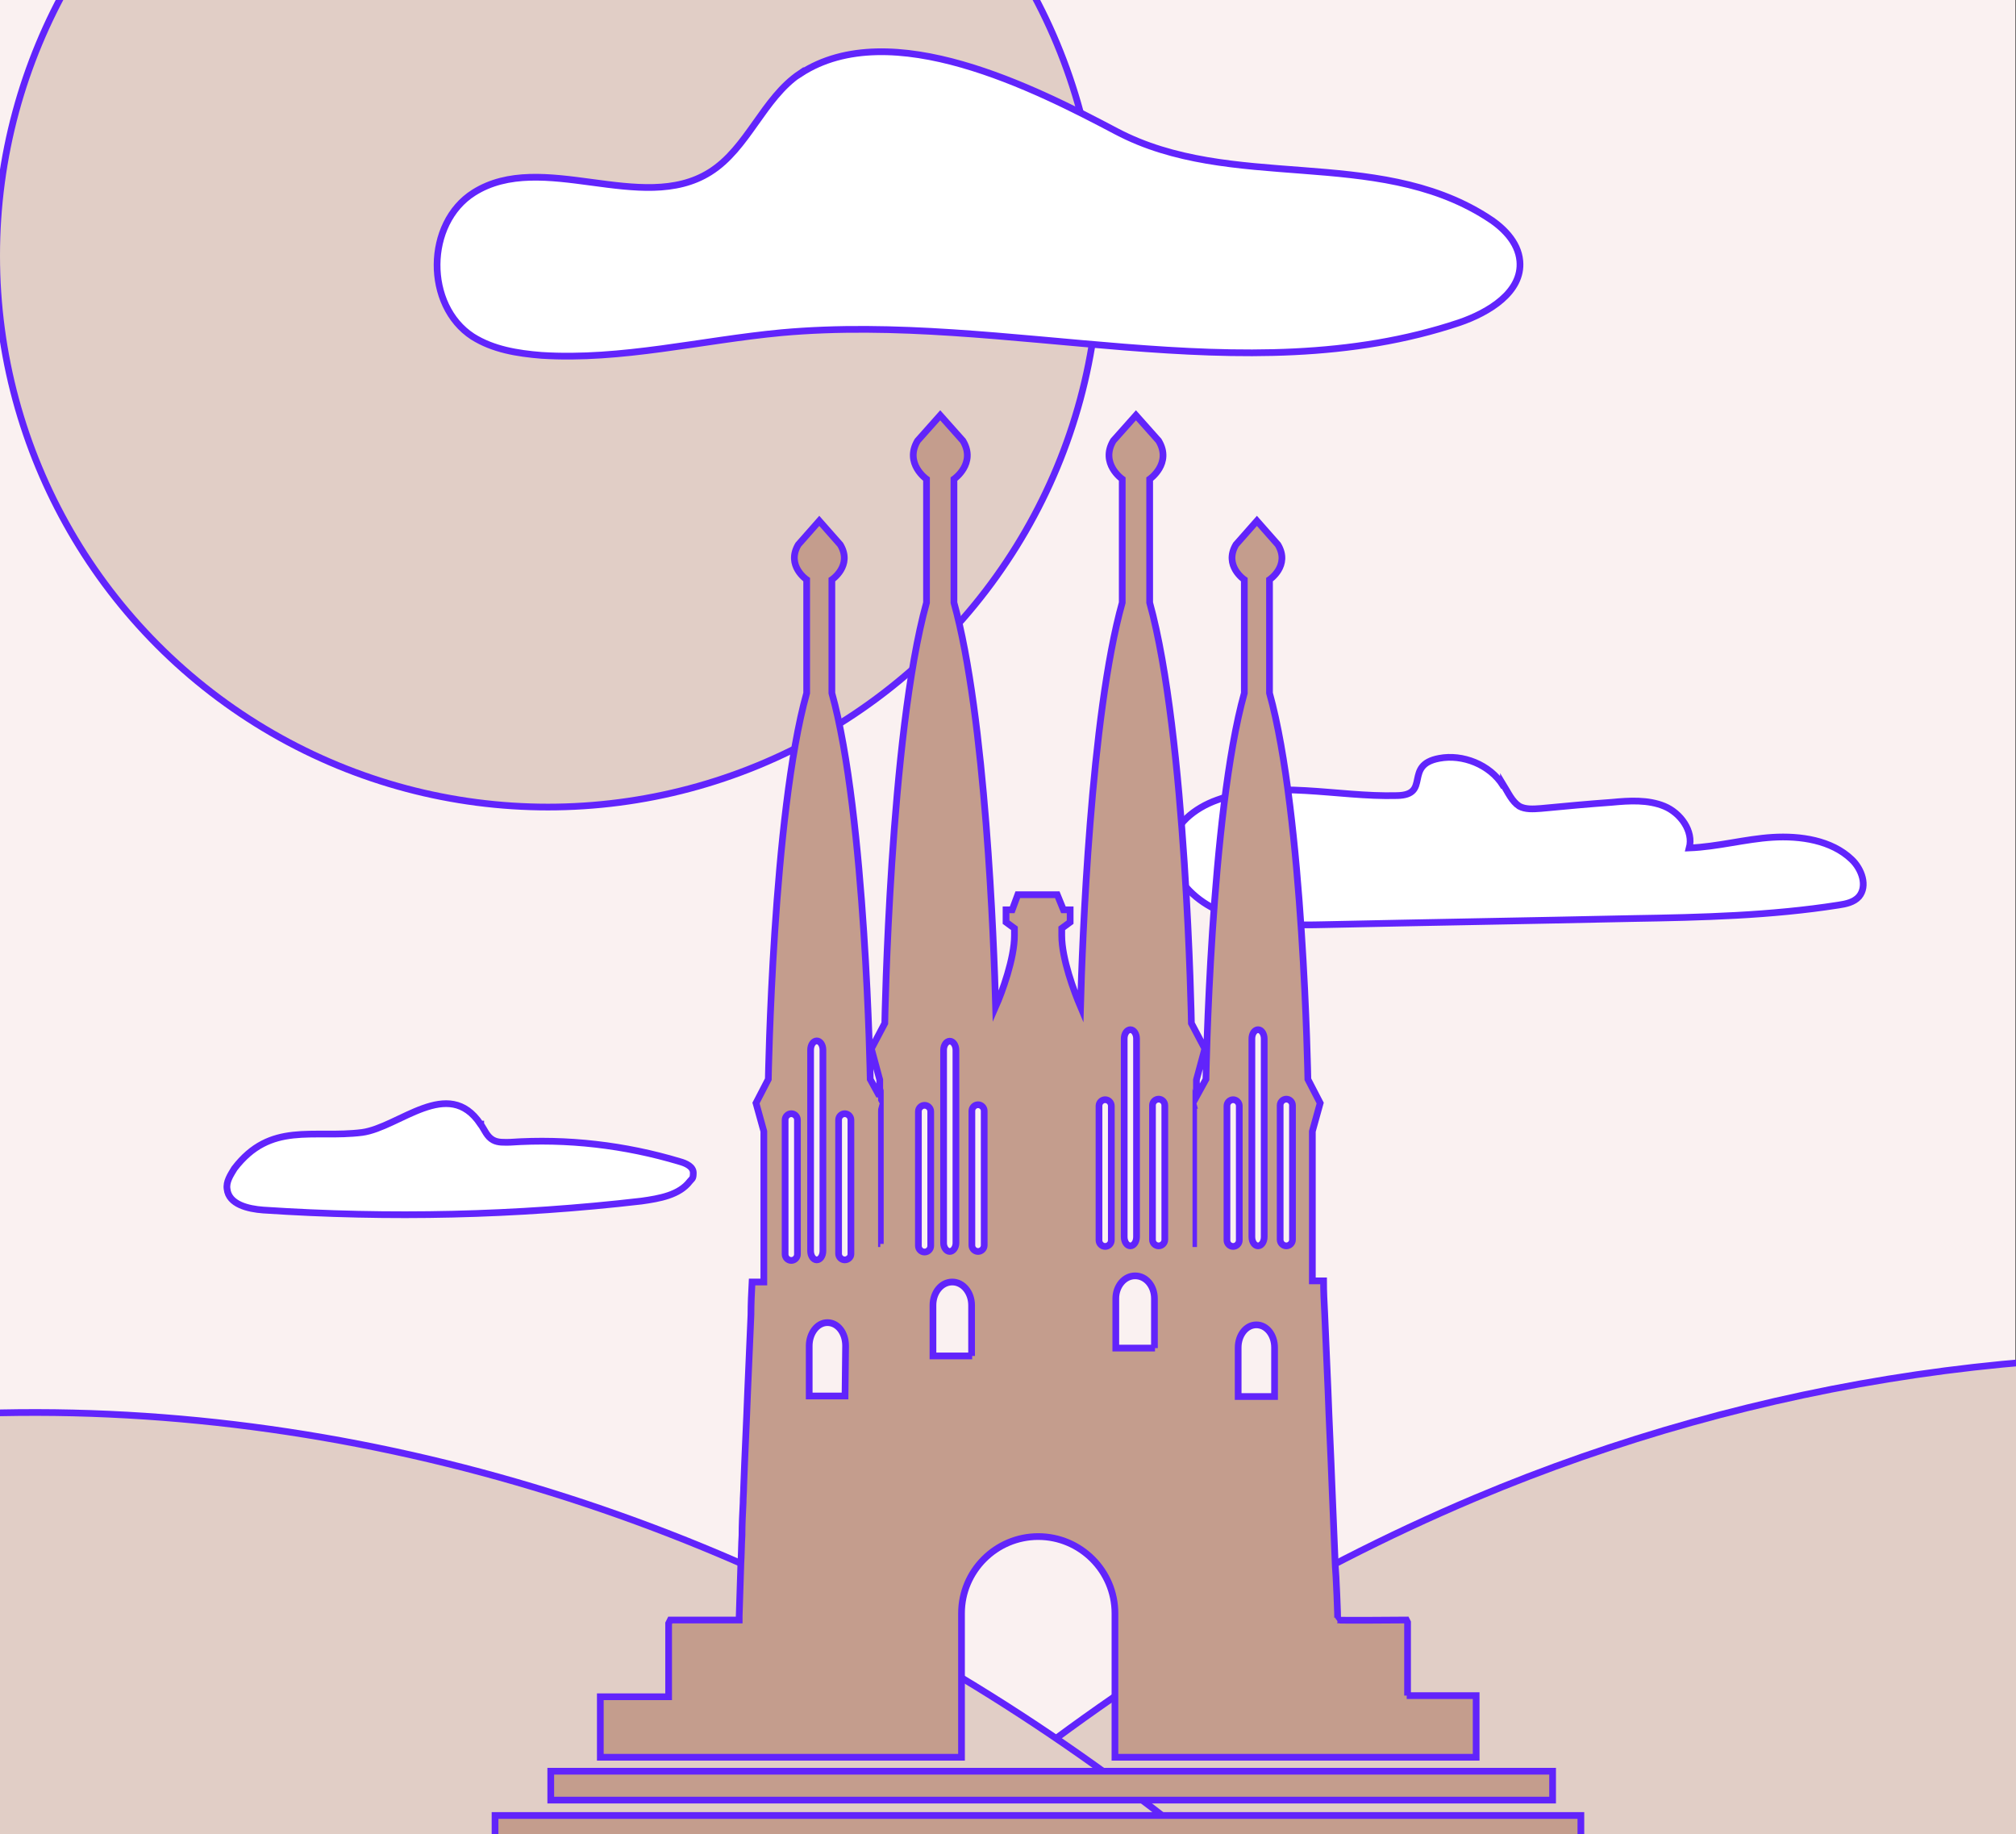
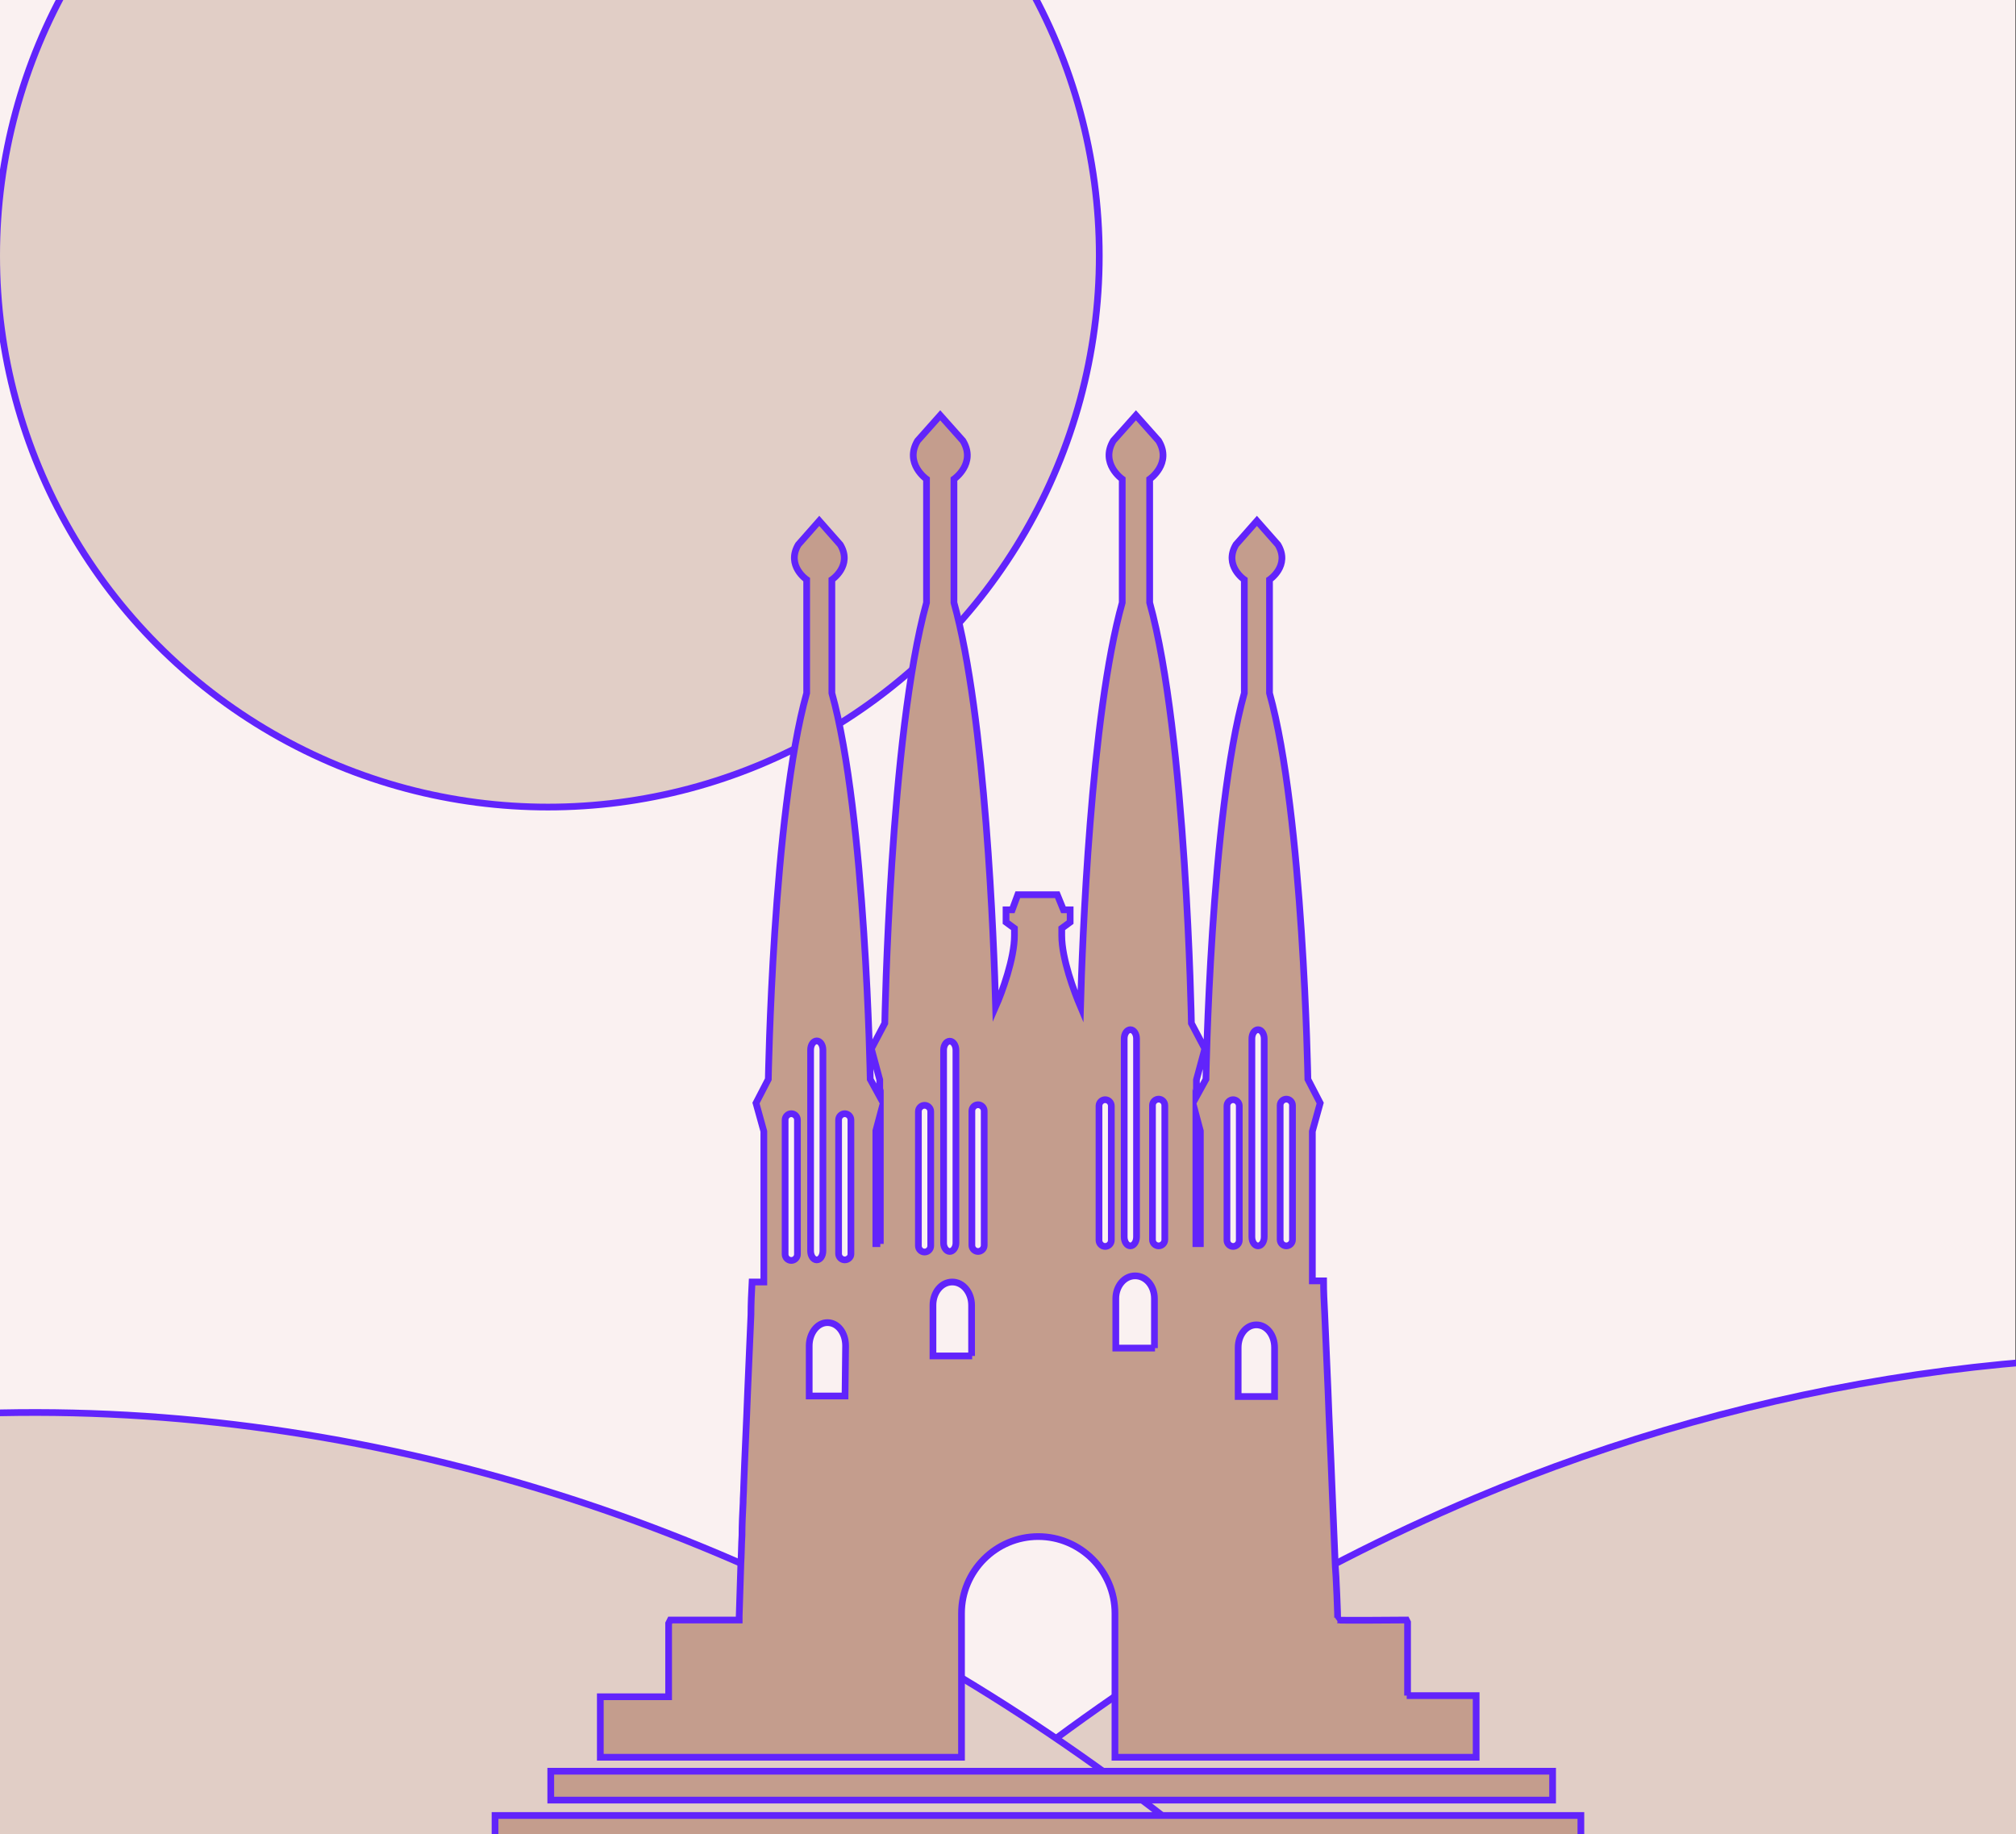
<svg xmlns="http://www.w3.org/2000/svg" viewBox="0 0 720 655">
  <rect x="0" y="0" width="720" height="655" fill="#333333" stroke="none" />
  <path d="m0-.2h719.8v654.7h-719.8z" fill="#faf1f1" />
  <g stroke-miterlimit="10" stroke-width="2.4">
    <g stroke="#6124fc">
      <circle cx="195.7" cy="91.3" fill="#e1cec6" r="196.9" />
-       <path d="m537 280.4c1.6 2.6 3 5.8 5.6 7.5 2.2 1.2 5 1 7.7.8 8.5-.8 16.9-1.6 25.4-2.2 6.2-.6 12.9-1 18.7 1.4s10.5 8.9 8.9 14.9c10.1-.4 20-3.2 29.8-3.8s21 1 28.2 7.9c3.6 3.4 5.8 9.5 2.6 13.3-1.8 2-4.6 2.6-7.3 3-24.2 3.8-48.8 4.4-73.4 4.8-36.9.8-73.8 1.4-110.7 2.2-17.3.4-37.1-.2-48.8-13.3-3.4-3.8-5.8-8.9-5.4-14.1.6-8.3 8.5-14.3 16.3-17.1 20.4-7.5 42.7-1 64.3-1.6 12.3-.2 2.2-10.9 15.1-13.3 8.3-1.6 18.1 2.2 22.8 9.7h.2zm-365.3 121.1c1.4 2 2.2 4.4 4.4 5.6 1.8 1 4 .8 6 .8 20.4-1.4 41.1 1 60.7 6.9 2.2.6 4.8 1.8 4.8 4s-.4 2-1.2 3c-3.8 5-10.9 6.2-17.3 7.1-44.7 5.2-90.1 6.2-135.1 3.2-5.4-.4-12.3-2-12.9-7.5-.4-2.6 1.2-5 2.6-7.3 12.9-16.9 28-10.7 45.6-12.9 13.3-1.8 30.8-20.2 42.3-3h.1zm114.1-375.3c-13.3 8.9-18.7 26.8-32.3 35.3-24.4 15.3-59.9-8.1-84.3 7.3-17.3 10.9-17.5 40.3-.4 51.4 7.3 4.6 15.9 6 24.6 6.7 28.6 1.8 57-5.4 85.7-8.1 80.8-7.3 165.1 22.2 242.1-3.6 10.5-3.6 22.6-10.9 21.6-22-.6-6.9-6.2-12.3-12.1-15.9-39.7-25-90.9-8.7-132-30.4-28.6-15.1-80.6-41.7-112.9-20.6z" fill="#fff" />
      <path d="m847.8 489c-108-13.9-220.5 3.6-321.1 46-126.4 53.4-235 144.1-318.7 253 116.5-22.2 207.4-41.9 310-34.3 115.3 8.9 193.3 2.2 299.7 7.3 14.7.6 57.6-268.5 30-271.9h.1z" fill="#e1cec6" />
      <path d="m-113.9 518.7c133.4-31.2 277-9.9 400.3 49.6 123.6 59.5 227.6 155.8 305.6 268.5-93.9-50.8-210.8-91.7-313.6-89.1-131.4 3.4-257.6-9.5-389-6 22.4-114.1-3.8-225.8-3.2-222.9z" fill="#e1cec6" />
    </g>
    <path d="m196.7 632.5h357.8v10.3h-357.8zm-19.9 15.8h387.8v10.3h-387.8zm7 15.3h374.7v10.3h-374.7zm318.9-58.1v-26.2l-.4-.8s-24.6.2-24.6 0c.2 0-.6-17.7-.8-19.1l-1.2-29c-.4-11.1-1-22.4-1.4-33.7-.4-9.3-.8-18.5-1.2-27.8-.2-3.8-.4-7.7-.4-11.5h-4v-53.4l2.8-10.1-4.4-8.5s-1.6-94.5-13.7-137.9v-40.5s7.5-5 3-12.5l-7.5-8.5-7.5 8.5c-4.4 7.5 3 12.5 3 12.5v40.5c-12.1 43.3-13.7 137.9-13.7 137.9l-3.4 6.2v-6l3-11.1-4.8-9.1s-1.8-103-14.9-150.2v-44.1s8.1-5.6 3.2-13.7l-8.1-9.1-8.1 9.1c-4.8 8.1 3.2 13.7 3.2 13.7v44.1c-11.3 40.3-14.3 121.7-14.9 144.3-2.2-5.2-6.7-17.1-6.7-25.4v-2.6l3-2.2v-4.4h-2.4l-2.2-5.4h-14.1l-2 5.4h-2.2v4.4l3 2.2v2.6c0 8.1-4.4 20.2-6.7 25.4-.6-22.4-3.6-103.8-14.9-144.3v-44.1s8.1-5.6 3.2-13.7l-8.1-9.1-8.1 9.1c-4.8 8.1 3.2 13.7 3.2 13.7v44.1c-13.1 47.2-14.9 150.2-14.9 150.2l-4.8 9.1 3 11.1v6l-3.4-6.2s-1.6-94.5-13.7-137.9v-40.5s7.5-5 3-12.5l-7.5-8.5-7.5 8.5c-4.4 7.5 3 12.5 3 12.5v40.5c-12.1 43.3-13.7 137.9-13.7 137.9l-4.4 8.5 2.8 10.1v53.8h-4.2c-.2 3.8-.4 7.7-.4 11.7-.4 9.3-.8 18.5-1.2 27.8-.4 11.1-1 22.4-1.4 33.7 0 1.8-.2 3.8-.2 5.6-.2 3.8-.4 7.9-.4 11.7-.2 3.2-.2 6.7-.4 9.9-.2 6.2-.4 12.7-.6 18.9v1.4h-24.6l-.6 1.2v26.2h-24.4v21.6h129v-51.4c0-15.1 12.3-27.4 27.4-27.4s27.4 12.3 27.4 27.4v51.4h129v-22h-24.8zm-220.1-155.4c-1.2 0-2.2-1-2.2-2.2v-48c0-1.2 1-2.2 2.2-2.2s2.2 1 2.2 2.2v48c0 1.2-1 2.2-2.2 2.2zm19.1 48.4h-12.7v-17.9c0-4.4 2.8-8.3 6.5-8.3s6.5 3.6 6.5 8.3l-.2 17.9zm12.7-54.4h-1.6v-40.3l1.6-6v46.4zm32.7 40.1h-13.9v-18.1c0-4.6 3-8.3 6.9-8.3s6.9 3.8 6.9 8.3v18.1h.2zm65.3-2.8h-13.9v-17.7c0-4.4 3-8.1 6.9-8.1s6.9 3.6 6.9 8.1v17.7h.2zm16.3-37.3h-1.6v-46.2l1.6 6v40.1zm26.2 54.6h-12.7v-17.5c0-4.4 2.8-8.1 6.5-8.1s6.5 3.6 6.5 8.1v17.5zm-163.2-48.8c-1.2 0-2.2-1.4-2.2-3.2v-71.8c0-1.8 1-3.2 2.2-3.2s2.2 1.4 2.2 3.2v71.8c0 1.8-1 3.2-2.2 3.2zm10 0c-1.2 0-2.2-1-2.2-2.2v-47.8c0-1.2 1-2.2 2.2-2.2s2.2 1 2.2 2.2v48c0 1-1 2-2.2 2zm28.5-2.8c-1.2 0-2.2-1-2.2-2.2v-48c0-1.2 1-2.2 2.2-2.2s2.2 1 2.2 2.2v48c0 1.2-1 2.2-2.2 2.2zm9-.2c-1.2 0-2.2-1.4-2.2-3v-68.9c0-1.8 1-3.2 2.2-3.2s2.2 1.4 2.2 3.2v68.9c0 1.6-1 3-2.2 3zm10.1 0c-1.2 0-2.2-1-2.2-2.2v-48c0-1.2 1-2.2 2.2-2.2s2.2 1 2.2 2.2v48c0 1.2-1 2.2-2.2 2.2zm45.4-1.8c-1.2 0-2.2-1-2.2-2.2v-48c0-1.2 1-2.2 2.2-2.2s2.2 1 2.2 2.2v48c0 1.2-1 2.2-2.2 2.2zm9-.2c-1.2 0-2.2-1.4-2.2-3.2v-70.8c0-1.8 1-3.2 2.2-3.2s2.2 1.4 2.2 3.2v70.8c0 1.8-1 3.2-2.2 3.2zm10.1 0c-1.2 0-2.2-1-2.2-2.2v-48c0-1.2 1-2.2 2.2-2.2s2.2 1 2.2 2.2v48c0 1.2-1 2.2-2.2 2.2zm26.6.2c-1.2 0-2.2-1-2.2-2.2v-48c0-1.2 1-2.2 2.2-2.2s2.2 1 2.2 2.2v48c0 1.2-1 2.2-2.2 2.2zm8.9-.2c-1.2 0-2.2-1.4-2.2-3.2v-70.8c0-1.8 1-3.2 2.2-3.2s2.2 1.4 2.2 3.2v70.8c0 1.8-1 3.2-2.2 3.2zm10.1 0c-1.2 0-2.2-1-2.2-2.2v-48c0-1.2 1-2.2 2.2-2.2s2.2 1 2.2 2.2v48c0 1.2-1 2.2-2.2 2.2z" fill="#c49d8d" stroke="#6124fb" />
  </g>
-   <path d="m310.6 391.9h3v56.4h-3zm6.1-2.9h3v56.4h-3zm110.8 6.9h3v53h-3z" fill="#c49d8d" />
</svg>